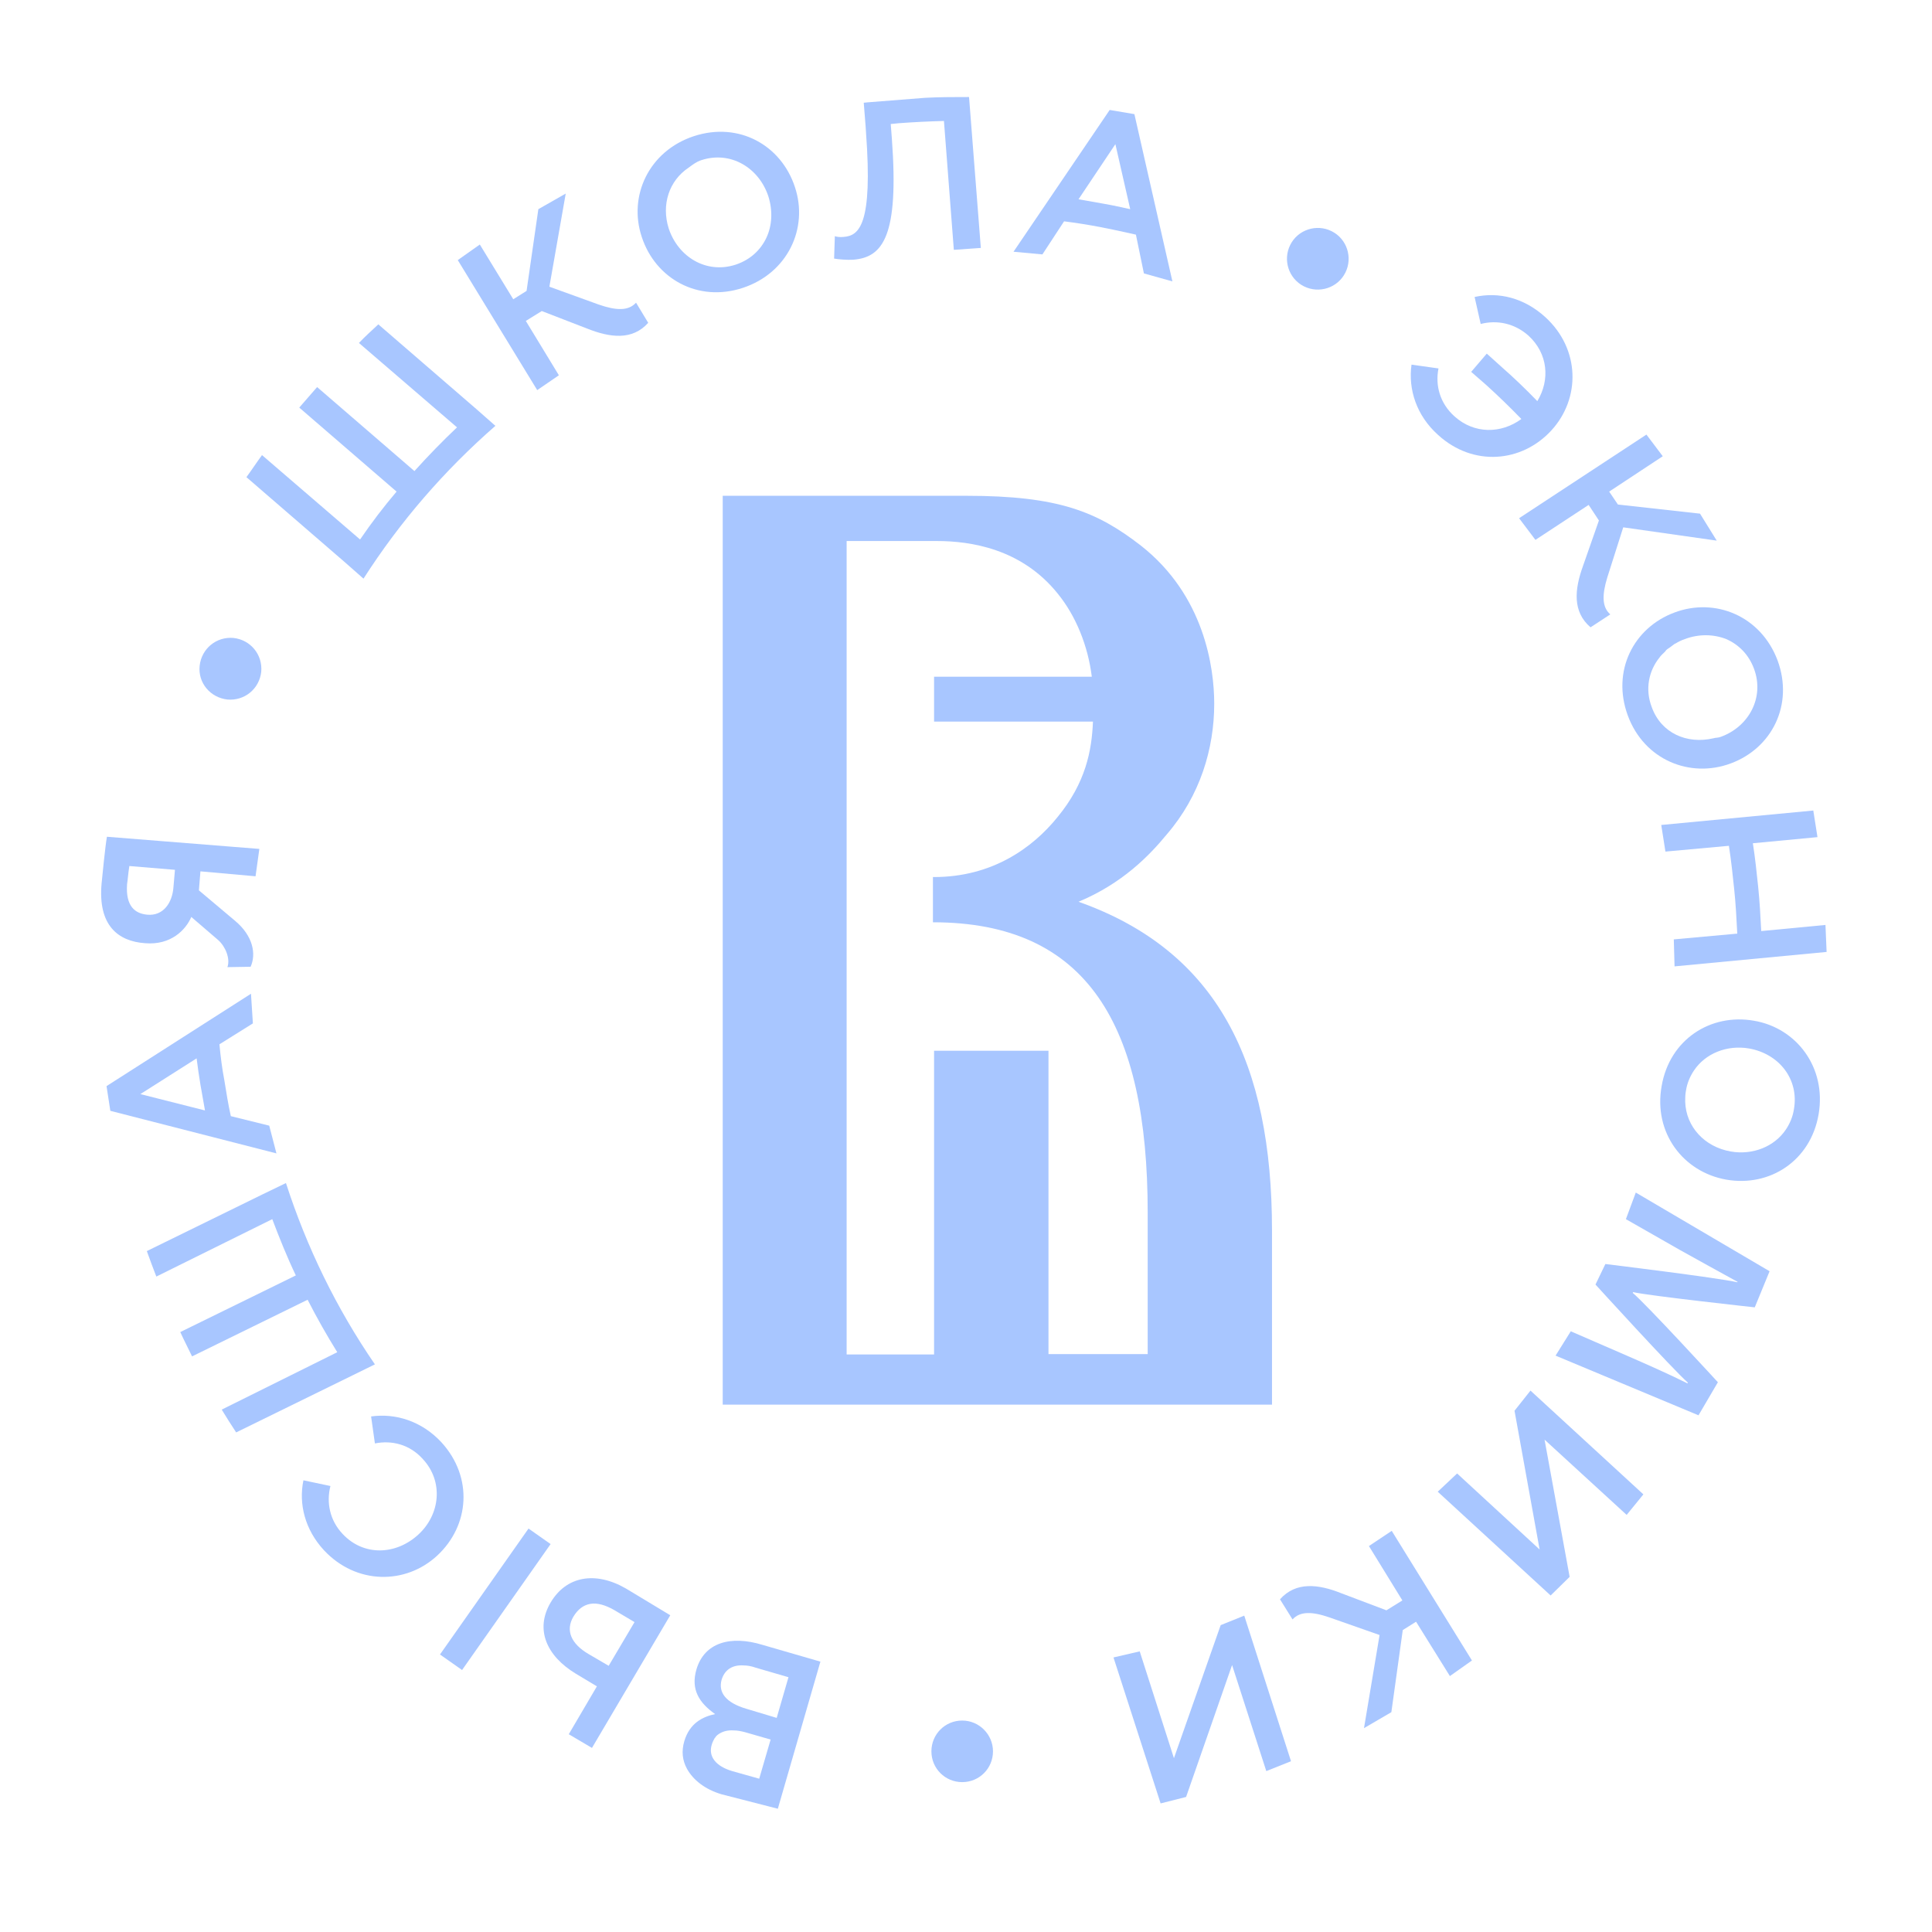
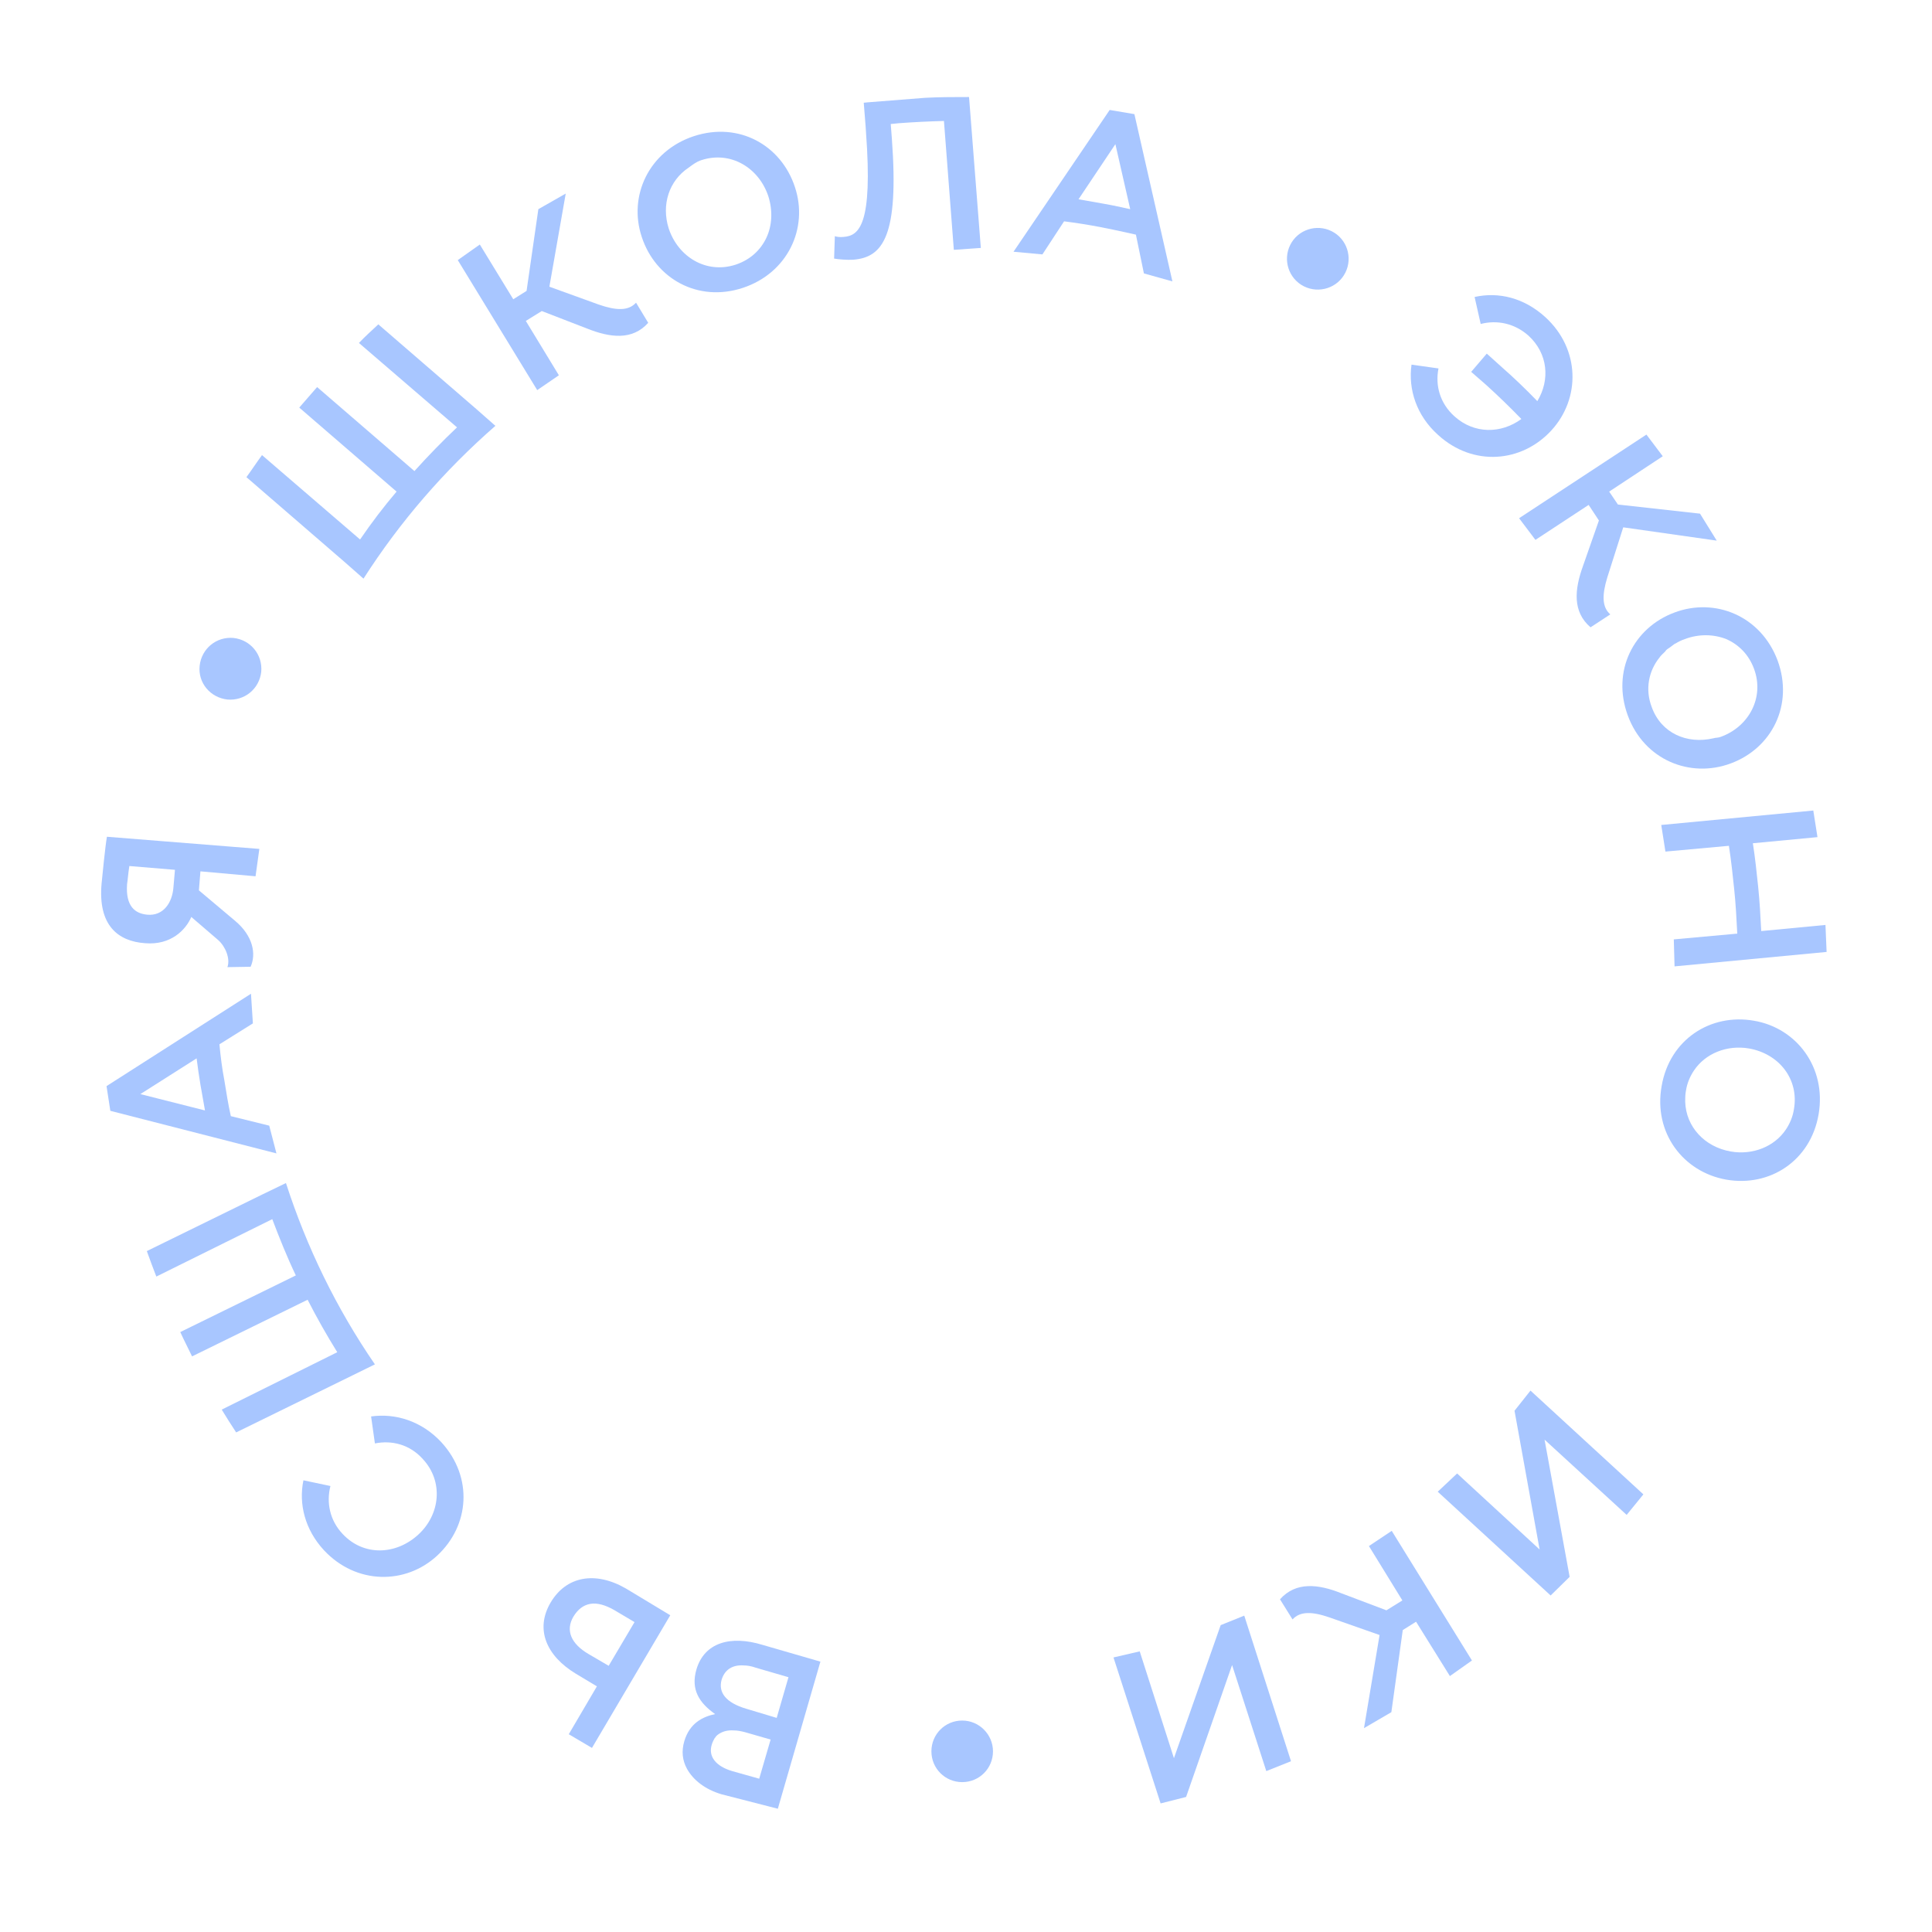
<svg xmlns="http://www.w3.org/2000/svg" width="261" height="261" viewBox="0 0 261 261" fill="none">
  <path d="M100.356 38.887C106.416 36.884 109.24 30.825 107.391 25.279C105.543 19.63 99.842 16.395 93.731 18.397C87.672 20.4 84.847 26.46 86.696 32.006C88.545 37.654 94.296 40.89 100.356 38.887ZM94.758 21.633C98.713 20.349 102.513 22.66 103.797 26.511C104.413 28.462 104.31 30.465 103.54 32.108C102.769 33.752 101.383 35.087 99.38 35.754C95.426 37.038 91.626 34.727 90.342 30.876C89.315 27.641 90.394 24.406 93.013 22.66C93.577 22.249 94.091 21.838 94.758 21.633Z" fill="#A8C6FF" />
  <path d="M75.501 50.698L71.034 43.355L73.191 42.019L79.301 44.382C82.383 45.614 85.412 46.025 87.569 43.611L85.926 40.89C84.899 42.019 83.256 41.968 80.893 41.147L74.218 38.733L76.426 26.151L72.728 28.257L71.136 39.298L69.339 40.428L64.82 33.033L61.842 35.138L72.574 52.701L75.501 50.698Z" fill="#A8C6FF" />
  <path d="M143.749 29.9C145.392 30.106 146.984 30.362 148.627 30.671C150.219 30.979 151.862 31.338 153.454 31.698L154.533 36.936L158.384 38.014L153.249 15.419L149.911 14.854L136.919 34.008L140.822 34.368L143.749 29.9ZM150.681 19.476L152.684 28.257C151.503 28 150.373 27.744 149.192 27.538C148.011 27.333 146.881 27.127 145.7 26.922L150.681 19.476Z" fill="#A8C6FF" />
  <path d="M224.988 115.043L233.461 114.272H233.564C233.872 116.224 234.078 118.226 234.283 120.178C234.488 122.129 234.591 124.132 234.694 126.135H234.591L226.118 126.905L226.221 130.551L246.762 128.6L246.608 124.954L237.98 125.775H237.929C237.826 123.772 237.724 121.821 237.518 119.818C237.313 117.867 237.107 115.864 236.799 113.913H236.851L245.529 113.091L244.964 109.497L224.423 111.448L224.988 115.043Z" fill="#A8C6FF" />
  <path d="M226.221 82.742C220.675 84.796 217.696 90.65 219.904 96.658C222.112 102.667 228.326 105.183 233.821 103.129C239.367 101.075 242.345 95.221 240.137 89.212C237.878 83.204 231.715 80.688 226.221 82.742ZM236.953 90.342C238.391 94.194 236.286 98.148 232.486 99.534C232.126 99.688 231.767 99.637 231.459 99.74C227.915 100.561 224.423 99.072 223.14 95.529C222.215 93.115 222.729 90.65 224.167 88.853C224.372 88.545 224.68 88.288 224.937 88.031C224.988 87.98 225.04 87.877 225.091 87.826C225.245 87.672 225.45 87.569 225.656 87.415C225.861 87.261 226.067 87.107 226.272 86.953C226.272 86.953 226.272 86.953 226.323 86.953C226.734 86.696 227.145 86.491 227.607 86.337C229.507 85.618 231.51 85.669 233.205 86.337C234.848 87.055 236.234 88.391 236.953 90.342Z" fill="#A8C6FF" />
-   <path d="M157.614 112.732C162.133 107.494 164.033 101.126 164.033 95.067C164.033 90.188 162.698 80.431 154.122 73.704C148.216 69.133 143.03 66.977 130.551 66.977H124.235C124.029 66.977 123.875 66.977 123.619 66.977H97.634V189.76H171.838V166.19C171.838 143.646 164.546 128.497 145.7 121.821C151.606 119.356 155.252 115.607 157.614 112.732ZM142.876 110.369C139.486 114.58 133.992 118.483 126.186 118.483C126.135 118.483 126.083 118.483 126.032 118.483V124.594C146.881 124.594 155.046 138.459 155.046 163.827V182.93H141.643V141.951H126.186V182.982H114.375V73.088H126.546C131.116 73.088 137.997 74.115 142.876 80.174C145.392 83.255 146.984 87.312 147.497 91.421H126.186V97.48H147.651C147.497 101.383 146.676 105.748 142.876 110.369Z" fill="#A8C6FF" />
  <path d="M207.426 72.934L214.615 68.209L216.002 70.315L213.845 76.477C212.715 79.609 212.407 82.639 214.872 84.745L217.542 82.999C216.412 82.023 216.412 80.38 217.131 78.017L219.288 71.239L231.921 73.036L229.661 69.39L218.569 68.158L217.388 66.412L224.629 61.636L222.421 58.709L205.218 70.007L207.426 72.934Z" fill="#A8C6FF" />
  <path d="M49.106 78.171C54.036 70.469 60.044 63.536 66.925 57.528L64.358 55.268L51.109 43.817C50.236 44.638 49.312 45.46 48.49 46.333L61.739 57.733C59.736 59.633 57.836 61.585 55.987 63.639L42.841 52.29C42.02 53.214 41.249 54.139 40.428 55.063L53.574 66.412C51.828 68.466 50.185 70.623 48.644 72.882L35.395 61.482C34.676 62.458 34.009 63.485 33.29 64.46L46.539 75.912L49.106 78.171Z" fill="#A8C6FF" />
  <path d="M209.582 58.144C213.537 53.831 213.485 47.155 208.761 42.841C205.885 40.222 202.445 39.401 199.209 40.119L200.031 43.765C202.239 43.2 204.601 43.663 206.501 45.357C209.12 47.771 209.428 51.314 207.682 54.19C206.142 52.598 204.55 51.057 202.907 49.62C202.239 49.003 201.52 48.387 200.853 47.771L198.747 50.236C199.415 50.801 200.082 51.417 200.75 51.982C202.393 53.471 203.985 55.012 205.526 56.603C202.804 58.606 199.158 58.658 196.488 56.244C194.536 54.498 193.869 52.084 194.331 49.774L190.685 49.26C190.223 52.598 191.352 56.141 194.279 58.76C199.004 63.074 205.577 62.509 209.582 58.144Z" fill="#A8C6FF" />
  <path d="M176.152 38.681C178.206 39.709 180.722 38.887 181.749 36.833C182.777 34.779 181.955 32.263 179.901 31.235C177.847 30.208 175.33 31.03 174.303 33.084C173.276 35.138 174.098 37.654 176.152 38.681Z" fill="#A8C6FF" />
  <path d="M120.486 18.757L120.332 16.754C120.691 16.703 121.051 16.703 121.359 16.651C123.413 16.497 125.467 16.395 127.521 16.343L128.857 33.752L132.503 33.495L130.911 13.108C128.959 13.108 126.956 13.108 125.005 13.211L117.2 13.827C117.045 13.827 116.84 13.878 116.686 13.878L116.943 17.113L116.994 17.935C117.918 30.362 116.07 31.852 113.964 32.006C113.502 32.057 113.04 32.006 112.783 31.903L112.681 34.933C113.245 35.035 114.426 35.138 115.248 35.087C119.254 34.779 121.462 31.954 120.486 18.757Z" fill="#A8C6FF" />
  <path d="M164.906 219.545L158.59 237.518L153.968 223.088L150.425 223.91L156.792 243.629L160.233 242.756L166.446 224.937L171.068 239.264L174.406 237.929L168.09 218.261L164.906 219.545Z" fill="#A8C6FF" />
  <path d="M129.986 232.434C127.675 232.434 125.827 234.283 125.827 236.594C125.827 238.905 127.675 240.753 129.986 240.753C132.297 240.753 134.146 238.905 134.146 236.594C134.146 234.334 132.297 232.434 129.986 232.434Z" fill="#A8C6FF" />
  <path d="M94.091 225.502C93.269 228.275 94.502 230.072 96.607 231.561C94.913 231.921 93.167 232.794 92.448 235.207C92.037 236.594 92.191 237.826 92.807 238.956C93.629 240.445 95.221 241.729 97.48 242.397L105.08 244.348L110.832 224.475L103.026 222.215C98.661 220.88 95.169 221.907 94.091 225.502ZM98.918 239.264C96.659 238.596 95.683 237.261 96.145 235.721C96.248 235.361 96.402 235.053 96.556 234.796C96.556 234.796 96.607 234.796 96.607 234.745C96.761 234.488 96.967 234.334 97.223 234.18C97.737 233.872 98.353 233.718 99.124 233.769C99.637 233.769 100.15 233.872 100.715 234.026L104.105 235.002L102.564 240.291L98.918 239.264ZM100.818 230.842C98.045 230.021 97.018 228.634 97.48 226.939C97.891 225.553 98.969 224.885 100.459 224.988C100.972 224.988 101.537 225.091 102.102 225.296L106.518 226.58L104.926 232.075L100.818 230.842Z" fill="#A8C6FF" />
  <path d="M184.933 208.863L189.452 216.207L187.296 217.542L181.185 215.231C178.104 213.999 175.074 213.639 172.917 216.053L174.612 218.774C175.639 217.645 177.282 217.696 179.644 218.518L186.371 220.88L184.266 233.461L187.963 231.304L189.504 220.212L191.301 219.083L195.871 226.426L198.85 224.321L188.014 206.809L184.933 208.863Z" fill="#A8C6FF" />
  <path d="M236.953 137.894C231.099 136.867 225.553 140.411 224.475 146.727C223.345 153.043 227.402 158.333 233.205 159.36C239.059 160.387 244.605 156.843 245.683 150.527C246.762 144.211 242.705 138.87 236.953 137.894ZM242.345 149.859C242.191 150.887 241.78 151.811 241.267 152.581C239.726 154.892 236.799 156.073 233.821 155.56C230.278 154.943 227.761 152.222 227.659 148.832C227.659 148.37 227.659 147.857 227.761 147.343C227.915 146.316 228.326 145.392 228.84 144.622C230.38 142.311 233.307 141.13 236.286 141.643C240.343 142.362 243.064 145.803 242.345 149.859Z" fill="#A8C6FF" />
-   <path d="M219.648 164.7L226.94 168.86C229.405 170.246 232.332 171.838 234.745 173.174L234.694 173.225C232.075 172.609 216.875 170.76 216.875 170.76L215.539 173.533C215.539 173.533 226.015 185.036 228.018 186.782L227.967 186.885C225.399 185.601 222.472 184.317 220.007 183.239L212.201 179.849L210.147 183.136L229.456 191.198L232.075 186.731C232.075 186.731 222.369 176.152 220.572 174.663L220.623 174.56C222.934 175.074 237.056 176.614 237.056 176.614L239.059 171.736L220.983 161.106L219.648 164.7Z" fill="#A8C6FF" />
  <path d="M204.601 190.582L207.991 209.326L196.847 199.055L194.228 201.52L209.48 215.539L212.047 213.023L208.658 194.485L219.75 204.653L222.01 201.88L206.758 187.86L204.601 190.582Z" fill="#A8C6FF" />
-   <path d="M71.4 206.497L59.439 223.511L62.422 225.608L74.383 208.594L71.4 206.497Z" fill="#A8C6FF" />
-   <path d="M50.647 184.317C45.46 176.768 41.455 168.552 38.63 159.822L35.549 161.311L19.835 169.014C20.246 170.144 20.657 171.273 21.119 172.455L36.782 164.7C37.757 167.268 38.784 169.836 39.965 172.301L24.354 179.952C24.868 181.082 25.433 182.16 25.946 183.239L41.557 175.587C42.79 178.001 44.125 180.363 45.563 182.674L29.952 190.428C30.568 191.455 31.236 192.482 31.903 193.509L47.617 185.806L50.647 184.317Z" fill="#A8C6FF" />
+   <path d="M50.647 184.317C45.46 176.768 41.455 168.552 38.63 159.822L35.549 161.311L19.835 169.014C20.246 170.144 20.657 171.273 21.119 172.455L36.782 164.7C37.757 167.268 38.784 169.836 39.965 172.301L24.354 179.952C24.868 181.082 25.433 182.16 25.946 183.239L41.557 175.587C42.79 178.001 44.125 180.363 45.563 182.674L29.952 190.428C30.568 191.455 31.236 192.482 31.903 193.509L47.617 185.806Z" fill="#A8C6FF" />
  <path d="M36.371 152.068L31.184 150.784C30.825 149.192 30.568 147.549 30.311 145.957C30.003 144.365 29.798 142.722 29.644 141.078L34.163 138.254L33.906 134.248L14.392 146.727L14.905 150.065L37.346 155.816L36.371 152.068ZM26.562 142.978C26.717 144.159 26.871 145.34 27.076 146.522C27.281 147.703 27.487 148.832 27.692 150.014L18.962 147.805L26.562 142.978Z" fill="#A8C6FF" />
  <path d="M19.579 127.419C23.122 127.727 25.125 125.57 25.844 123.875L29.49 127.008C30.465 127.881 31.133 129.524 30.722 130.654L33.855 130.602C34.625 128.908 34.214 126.443 31.749 124.389L26.871 120.281L27.076 117.713L34.522 118.38L35.036 114.683L14.443 113.04C14.238 114.17 13.776 118.74 13.724 119.356C13.211 125.056 15.984 127.162 19.579 127.419ZM17.473 116.994L23.635 117.507L23.43 119.87C23.276 121.975 22.044 123.772 19.887 123.567C18.243 123.413 16.96 122.437 17.165 119.459C17.268 118.791 17.319 117.97 17.473 116.994Z" fill="#A8C6FF" />
  <path d="M30.722 94.502C33.033 94.707 35.036 93.064 35.292 90.753C35.498 88.442 33.855 86.439 31.544 86.183C29.233 85.977 27.23 87.62 26.973 89.931C26.717 92.242 28.411 94.245 30.722 94.502Z" fill="#A8C6FF" />
  <path d="M59.633 194.844C56.963 191.968 53.42 190.89 50.133 191.352L50.647 194.998C52.958 194.536 55.371 195.152 57.117 197.104C59.942 200.134 59.479 204.601 56.501 207.323C53.471 210.096 49.106 210.25 46.282 207.22C44.536 205.371 44.074 202.958 44.639 200.75L40.992 199.979C40.325 203.163 41.198 206.655 43.766 209.428C48.13 214.101 54.806 214.101 59.069 210.147C63.434 206.09 63.947 199.569 59.633 194.844Z" fill="#A8C6FF" />
  <path d="M74.372 216.515C72.266 220.11 73.807 223.704 77.812 226.118L80.637 227.812L76.837 234.283L79.969 236.132L90.548 218.21L84.591 214.615C80.431 212.201 76.477 212.92 74.372 216.515ZM82.228 225.039L79.507 223.447C77.145 222.061 76.374 220.264 77.453 218.415C78.069 217.388 78.839 216.823 79.764 216.669C80.688 216.515 81.766 216.823 82.948 217.491L85.721 219.134L82.228 225.039Z" fill="#A8C6FF" />
</svg>